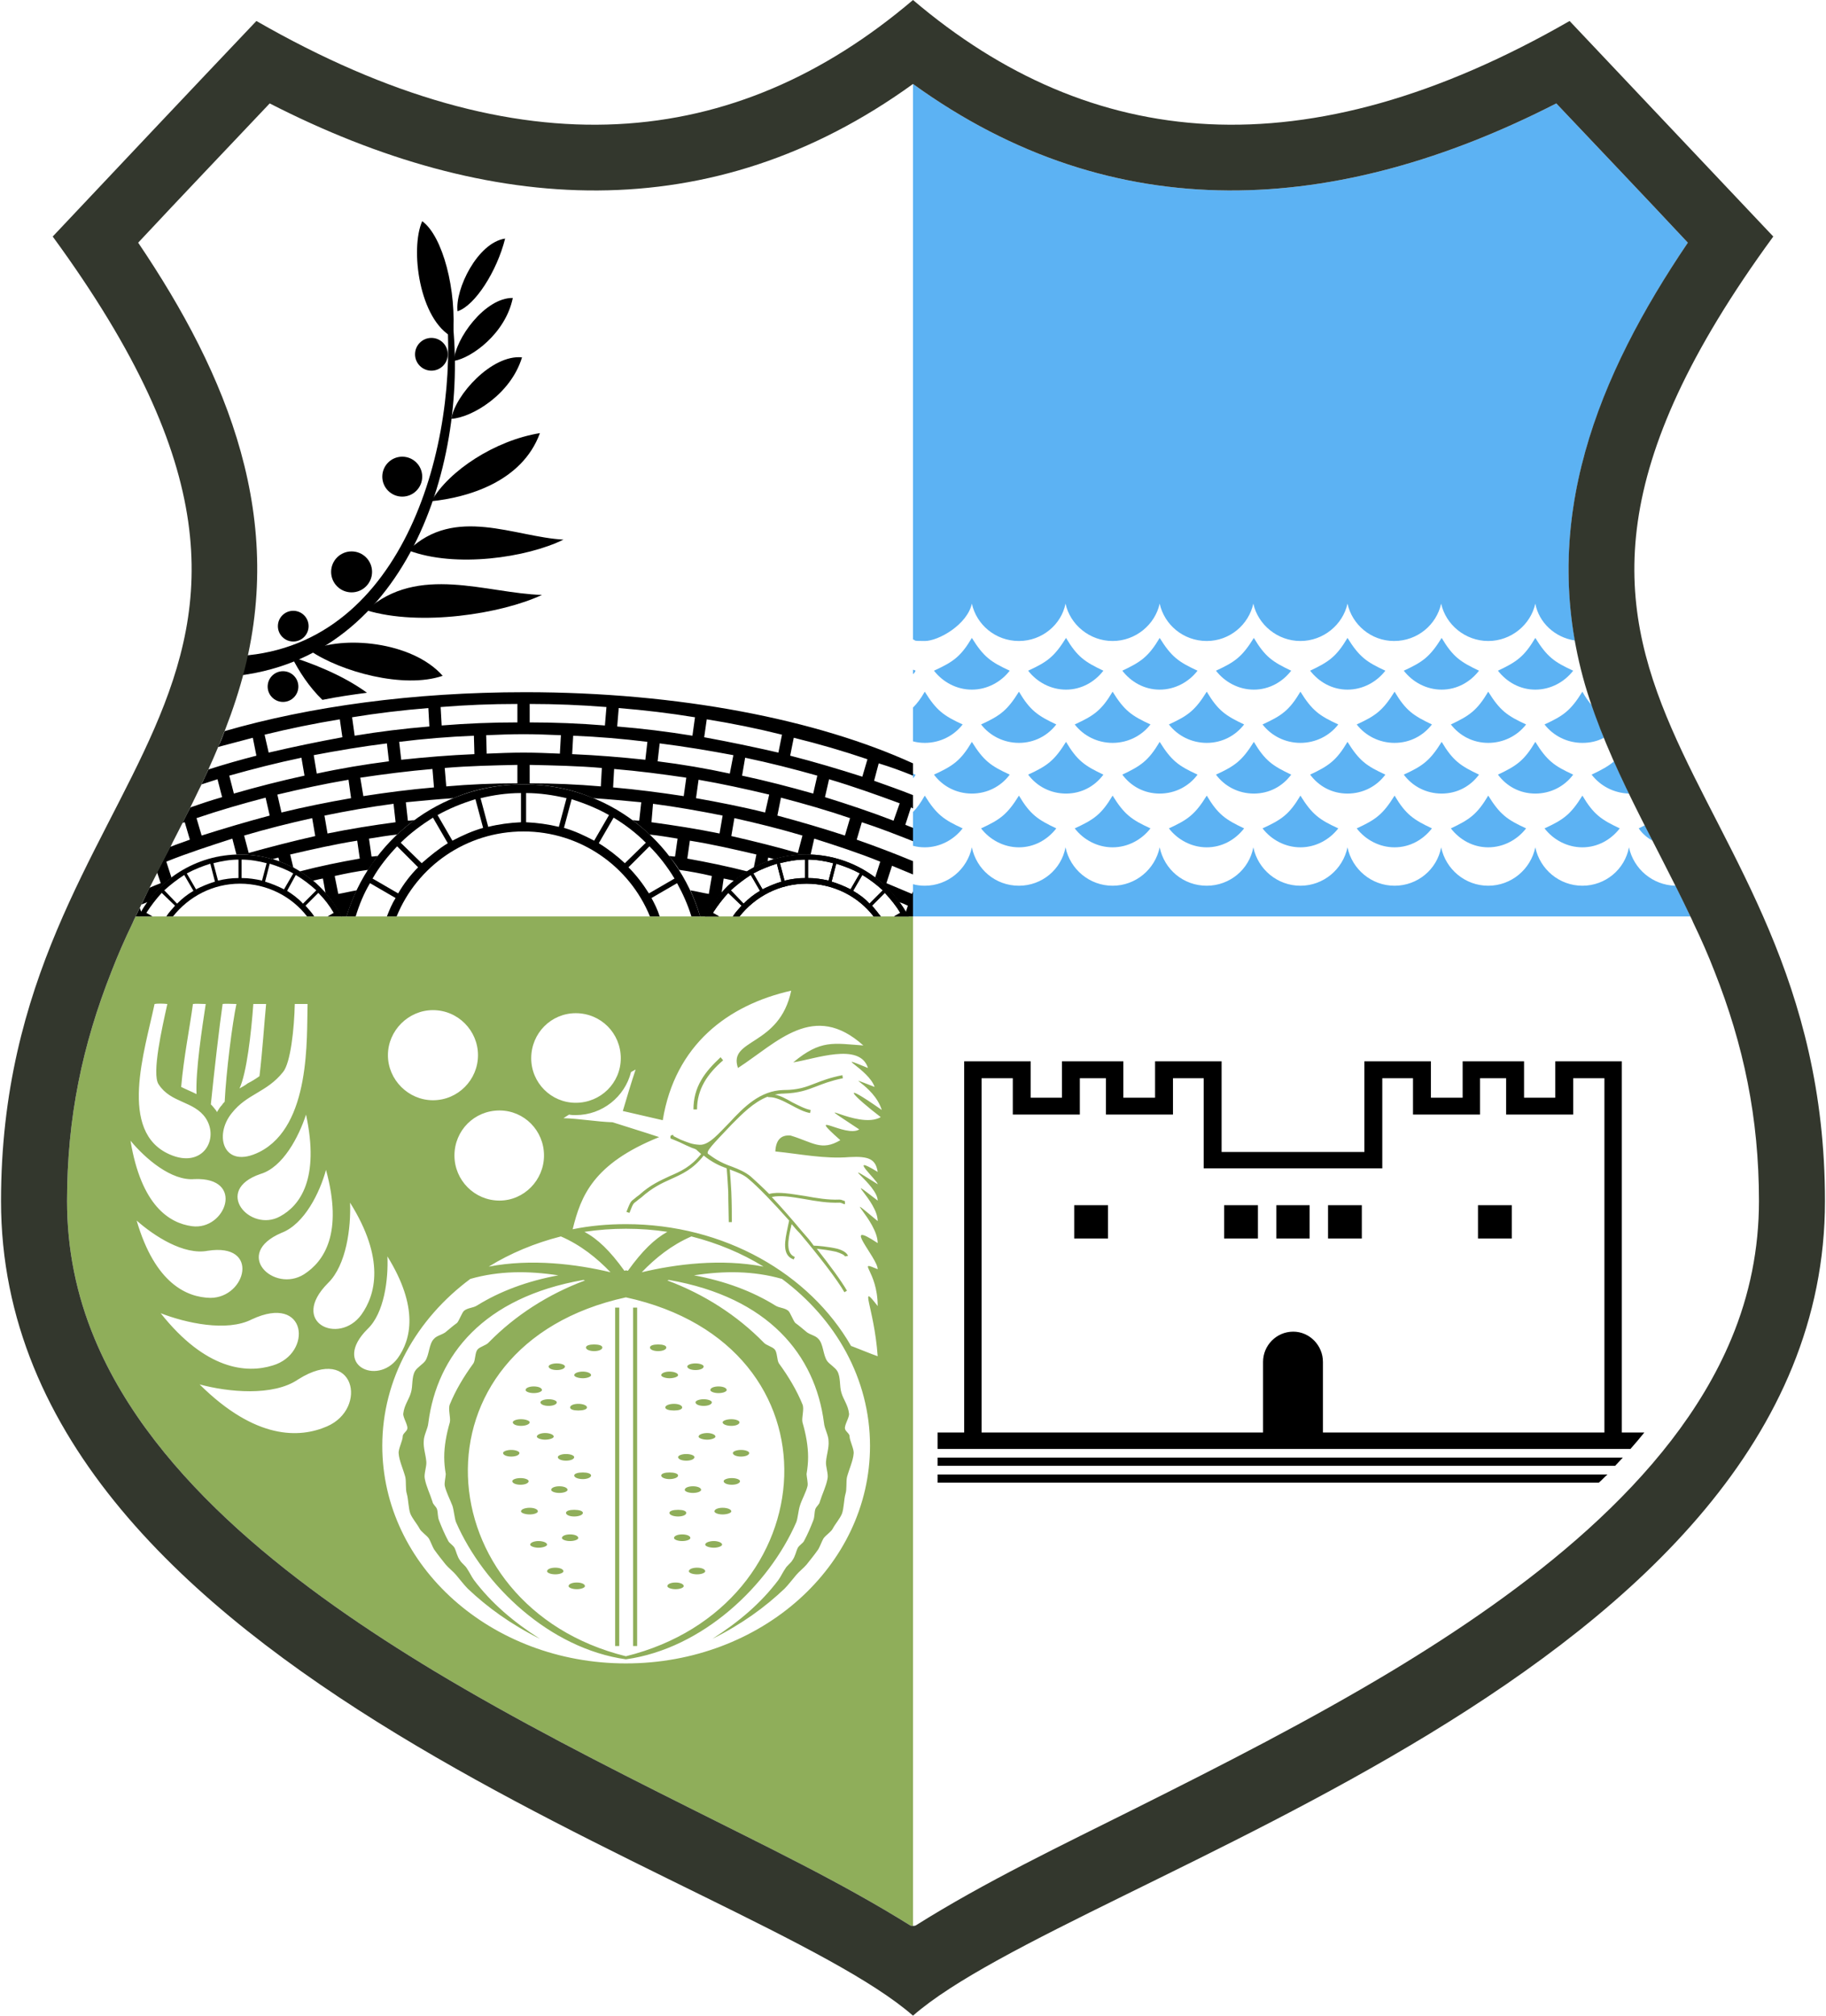
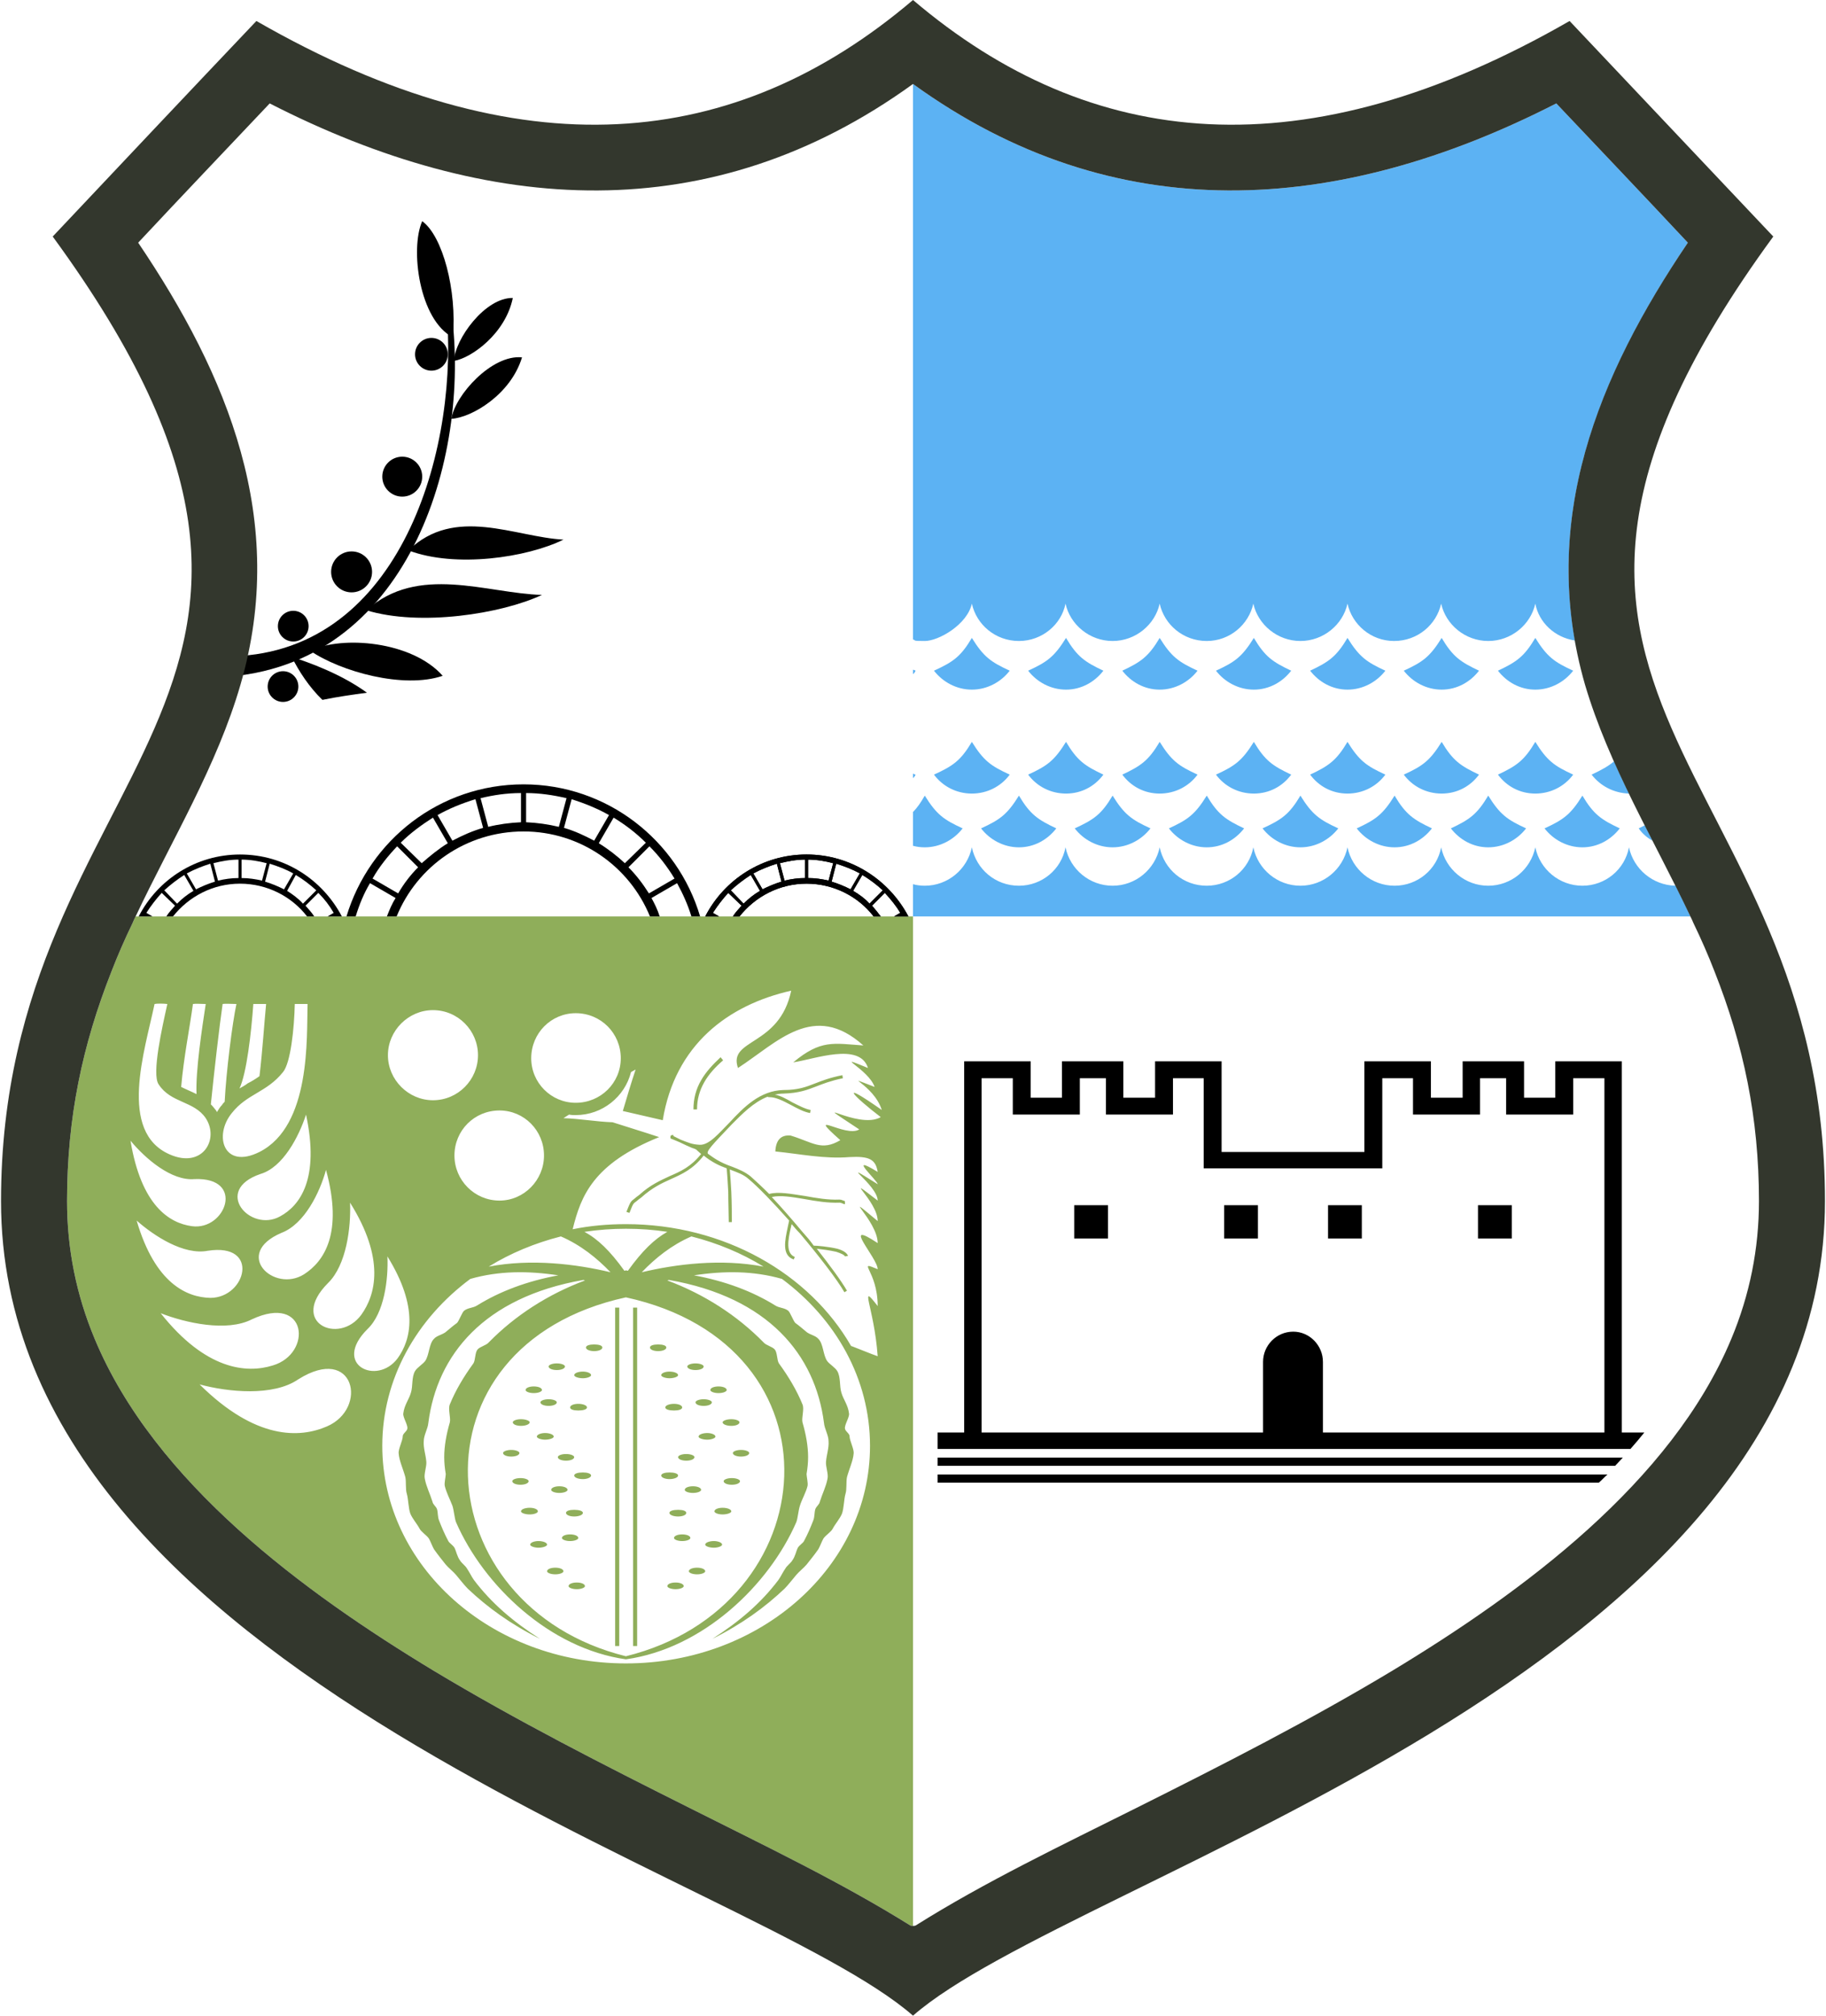
<svg xmlns="http://www.w3.org/2000/svg" xml:space="preserve" width="3.568in" height="3.937in" version="1.1" style="shape-rendering:geometricPrecision; text-rendering:geometricPrecision; image-rendering:optimizeQuality; fill-rule:evenodd; clip-rule:evenodd" viewBox="0 0 3568 3937">
  <defs>
    <style type="text/css">
   
    .fil0 {fill:black}
    .fil4 {fill:#33372D}
    .fil2 {fill:#5CB2F3}
    .fil3 {fill:#8FAE5A}
    .fil1 {fill:black;fill-rule:nonzero}
   
  </style>
  </defs>
  <g id="Layer_x0020_1">
    <g id="_219042760">
      <g>
        <circle class="fil0" cx="843" cy="692" r="32" />
        <circle class="fil0" cx="786" cy="931" r="39" />
        <circle class="fil0" cx="687" cy="1117" r="40" />
        <circle class="fil0" cx="573" cy="1223" r="30" />
        <circle class="fil0" cx="553" cy="1341" r="30" />
        <path class="fil1" d="M440 1282c335,2 452,-387 434,-657 1,0 8,-1 10,-1 33,291 -98,691 -466,699 8,-14 15,-27 22,-41z" />
        <path class="fil0" d="M825 432c40,29 68,135 60,227 -66,-34 -84,-173 -60,-227z" />
-         <path class="fil0" d="M894 608c34,-11 77,-78 93,-142 -54,8 -98,99 -93,142z" />
        <path class="fil0" d="M887 705c35,-6 101,-54 115,-123 -54,-1 -113,80 -115,123z" />
        <path class="fil0" d="M882 818c39,-2 116,-47 138,-120 -59,-6 -131,74 -138,120z" />
-         <path class="fil0" d="M843 979c69,-7 177,-37 212,-133 -87,14 -178,73 -212,133z" />
        <path class="fil0" d="M798 1075c92,35 232,14 303,-21 -95,-5 -212,-67 -303,21z" />
        <path class="fil0" d="M716 1192c105,32 264,7 343,-30 -108,-3 -242,-61 -343,30z" />
-         <path class="fil0" d="M606 1271c60,41 183,75 259,49 -60,-68 -197,-79 -259,-49z" />
+         <path class="fil0" d="M606 1271c60,41 183,75 259,49 -60,-68 -197,-79 -259,-49" />
        <path class="fil0" d="M570 1283c14,28 34,59 60,84 29,-6 58,-10 87,-14 -51,-37 -113,-59 -147,-70z" />
      </g>
      <path class="fil2" d="M3041 202c86,91 172,181 257,272 -158,235 -271,491 -221,775 3,17 2,13 0,2 -39,-6 -70,-35 -77,-72 -9,41 -47,73 -92,73 -45,0 -83,-32 -92,-73 -9,41 -46,73 -92,73 -45,0 -82,-32 -91,-73 -9,41 -47,73 -92,73 -45,0 -83,-32 -92,-73 -9,41 -46,73 -91,73 -46,0 -83,-32 -92,-73 -9,41 -47,73 -92,73 -45,0 -83,-32 -92,-73 -8,41 -46,73 -91,73 -46,0 -83,-32 -92,-73 -9,41 -65,73 -92,73 -26,0 -16,-1 -23,-3l0 -1085c394,285 829,257 1257,38zm108 1274c2,6 5,13 8,20 -3,-7 -6,-14 -8,-20zm125 254c10,20 20,40 29,60l-1519 0 0 -63c7,2 15,3 23,3 45,0 83,-32 92,-75 9,43 46,75 92,75 45,0 83,-32 91,-75 9,43 47,75 92,75 45,0 83,-32 92,-75 9,43 46,75 92,75 45,0 83,-32 91,-75 9,43 47,75 92,75 45,0 83,-32 92,-75 9,43 47,75 92,75 45,0 83,-32 91,-75 9,43 47,75 92,75 45,0 83,-32 92,-75 9,43 47,75 92,75 45,0 83,-32 91,-75 9,42 46,74 91,75z" />
      <g>
        <path class="fil0" d="M1832 2880l1309 0c-6,5 -11,11 -17,16l-1292 0 0 -16zm52 -50l643 0 642 0 17 0c9,-10 18,-21 27,-32l-44 0 0 -725 -130 0 0 71 -61 0 0 -71 -120 0 0 71 -62 0 0 -71 -130 0 0 177 -139 0 -140 0 0 -177 -130 0 0 71 -62 0 0 -71 -120 0 0 71 -61 0 0 -71 -130 0 0 725 -52 0 0 32 52 0zm-52 17l1339 0c-5,5 -10,11 -15,16l-1324 0 0 -16zm1303 -49l-367 0 -207 0 -69 0 -70 0 -504 0 0 -692 61 0 0 71 131 0 0 -71 51 0 0 71 131 0 0 -71 60 0 0 176 70 0 70 0 69 0 140 0 0 -176 60 0 0 71 131 0 0 -71 51 0 0 71 131 0 0 -71 61 0 0 692z" />
        <polygon class="fil0" points="2392,2354 2458,2354 2458,2419 2392,2419 " />
        <polygon class="fil0" points="2595,2354 2661,2354 2661,2419 2595,2419 " />
-         <polygon class="fil0" points="2494,2354 2559,2354 2559,2419 2494,2419 " />
        <g>
          <polygon class="fil0" points="2888,2354 2954,2354 2954,2419 2888,2419 " />
          <polygon class="fil0" points="2099,2354 2165,2354 2165,2419 2099,2419 " />
        </g>
        <path class="fil0" d="M2468 2803l117 0 0 -143c0,-32 -26,-59 -58,-59l0 0c-33,0 -59,27 -59,59l0 143z" />
      </g>
      <g>
        <g>
          <path class="fil2" d="M1784 1520c2,-2 4,-4 5,-7 -1,0 -3,-1 -5,-2l0 9zm1326 -7c17,22 43,36 73,37 -10,-21 -20,-42 -29,-63 -12,10 -25,17 -44,26zm-36 0c-17,23 -44,37 -74,37 -30,0 -56,-14 -73,-37 36,-17 51,-27 73,-64 23,37 37,47 74,64zm-331 0c17,23 44,37 74,37 30,0 56,-14 73,-37 -36,-17 -51,-27 -73,-64 -23,37 -37,47 -74,64zm-36 0c-17,23 -44,37 -74,37 -30,0 -56,-14 -73,-37 36,-17 51,-27 73,-64 23,37 37,47 74,64zm-331 0c17,23 44,37 74,37 30,0 56,-14 73,-37 -36,-17 -51,-27 -73,-64 -23,37 -37,47 -74,64zm-36 0c-17,23 -44,37 -74,37 -30,0 -56,-14 -73,-37 36,-17 51,-27 73,-64 23,37 37,47 74,64zm-331 0c17,23 44,37 74,37 30,0 56,-14 73,-37 -36,-17 -51,-27 -73,-64 -23,37 -37,47 -74,64zm-36 0c-17,23 -44,37 -74,37 -30,0 -57,-14 -74,-37 37,-17 52,-27 74,-64 23,37 37,47 74,64z" />
-           <path class="fil2" d="M1784 1448c7,2 15,3 23,3 30,0 57,-14 74,-36 -37,-17 -51,-27 -74,-64 -8,14 -15,23 -23,31l0 66zm1350 -7c-13,7 -27,10 -42,10 -30,0 -57,-14 -74,-36 37,-17 51,-27 74,-64 6,11 12,19 18,26 8,22 16,43 24,64zm-299 -26c17,22 43,36 73,36 30,0 57,-14 74,-36 -37,-17 -51,-27 -74,-64 -22,37 -37,47 -73,64zm-37 0c-17,22 -43,36 -73,36 -30,0 -57,-14 -74,-36 37,-17 51,-27 74,-64 22,37 37,47 73,64zm-331 0c17,22 44,36 74,36 30,0 57,-14 74,-36 -37,-17 -51,-27 -74,-64 -22,37 -37,47 -74,64zm-36 0c-17,22 -43,36 -73,36 -30,0 -57,-14 -74,-36 37,-17 51,-27 74,-64 22,37 37,47 73,64zm-331 0c17,22 44,36 74,36 30,0 57,-14 74,-36 -37,-17 -51,-27 -74,-64 -22,37 -37,47 -74,64zm-36 0c-17,22 -43,36 -73,36 -30,0 -57,-14 -74,-36 37,-17 51,-27 74,-64 22,37 37,47 73,64z" />
        </g>
        <g>
          <path class="fil2" d="M1784 1652c7,2 15,3 23,3 30,0 57,-15 74,-37 -37,-17 -51,-27 -74,-64 -8,14 -15,24 -23,32l0 66zm1418 -34c7,10 16,18 27,24 -5,-10 -10,-20 -15,-30 -4,2 -8,4 -12,6zm-37 0c-17,22 -43,37 -73,37 -30,0 -57,-15 -74,-37 37,-17 51,-27 74,-64 22,37 37,47 73,64zm-330 0c17,22 43,37 73,37 30,0 57,-15 74,-37 -37,-17 -51,-27 -74,-64 -22,37 -37,47 -73,64zm-37 0c-17,22 -43,37 -73,37 -30,0 -57,-15 -74,-37 37,-17 51,-27 74,-64 22,37 37,47 73,64zm-331 0c17,22 44,37 74,37 30,0 57,-15 74,-37 -37,-17 -51,-27 -74,-64 -22,37 -37,47 -74,64zm-36 0c-17,22 -43,37 -73,37 -30,0 -57,-15 -74,-37 37,-17 51,-27 74,-64 22,37 37,47 73,64zm-331 0c17,22 44,37 74,37 30,0 57,-15 74,-37 -37,-17 -51,-27 -74,-64 -22,37 -37,47 -74,64zm-36 0c-17,22 -43,37 -73,37 -30,0 -57,-15 -74,-37 37,-17 51,-27 74,-64 22,37 37,47 73,64z" />
          <path class="fil2" d="M1784 1317c2,-2 4,-4 5,-7 -1,-1 -3,-1 -5,-2l0 9zm1290 -7c-17,22 -44,37 -74,37 -30,0 -56,-15 -73,-37 36,-17 51,-27 73,-64 23,37 37,47 74,64zm-331 0c17,22 44,37 74,37 30,0 56,-15 73,-37 -36,-17 -51,-27 -73,-64 -23,37 -37,47 -74,64zm-36 0c-17,22 -44,37 -74,37 -30,0 -56,-15 -73,-37 36,-17 51,-27 73,-64 23,37 37,47 74,64zm-331 0c17,22 44,37 74,37 30,0 56,-15 73,-37 -36,-17 -51,-27 -73,-64 -23,37 -37,47 -74,64zm-36 0c-17,22 -44,37 -74,37 -30,0 -56,-15 -73,-37 36,-17 51,-27 73,-64 23,37 37,47 74,64zm-331 0c17,22 44,37 74,37 30,0 56,-15 73,-37 -36,-17 -51,-27 -73,-64 -23,37 -37,47 -74,64zm-36 0c-17,22 -44,37 -74,37 -30,0 -57,-15 -74,-37 37,-17 52,-27 74,-64 23,37 37,47 74,64z" />
        </g>
      </g>
      <path class="fil3" d="M218 1897c-57,144 -87,286 -87,449 0,93 18,183 54,269 117,281 409,495 662,648 163,98 332,184 502,269 143,72 294,144 430,229 1,0 3,1 5,1l0 -1865 0 -107 -1519 0c-2,4 -4,8 -6,13 -15,31 -29,63 -41,94zm628 76c49,0 88,40 88,88 0,48 -39,88 -88,88 -48,0 -88,-40 -88,-88 0,-48 40,-88 88,-88zm-89 481c2,44 -6,111 -39,142 -70,70 19,111 59,57 26,-36 42,-99 -20,-199zm-322 -493c5,-1 20,0 27,0 -8,37 -20,132 -23,191 -2,2 -4,4 -5,6 -4,4 -7,9 -10,14 -1,-1 -1,-1 -1,-2 -4,-5 -7,-9 -11,-13 6,-60 17,-155 23,-196zm-58 0c5,-1 17,0 25,0 -7,46 -20,130 -18,176 -10,-5 -20,-9 -30,-14 5,-58 17,-117 23,-162zm91 165c14,-30 23,-109 27,-165l25 0c-4,41 -7,91 -13,141 -7,5 -15,10 -23,14 -5,4 -11,7 -16,10zm-166 -165c4,-1 17,-1 25,0 -10,45 -31,137 -17,157 24,37 69,32 92,66 27,41 -6,99 -70,71 -102,-44 -49,-203 -30,-294zm274 0c-1,47 -8,115 -23,133 -32,40 -70,42 -100,80 -36,44 -16,111 54,76 101,-51 92,-224 94,-289l-25 0zm108 388c2,48 -7,122 -43,157 -77,77 21,122 65,62 28,-39 47,-109 -22,-219zm-47 -64c-12,44 -42,106 -87,123 -96,41 -15,118 44,81 39,-25 77,-80 43,-204zm-39 -108c-14,43 -45,103 -89,116 -94,32 -20,115 38,83 39,-21 78,-73 51,-199zm-343 51c29,35 80,79 125,75 100,-4 61,101 -5,92 -44,-6 -99,-40 -120,-167zm12 156c34,30 92,68 139,59 103,-16 75,92 5,92 -46,-1 -108,-28 -144,-151zm47 181c49,19 129,37 178,12 109,-51 119,67 41,90 -51,16 -131,9 -219,-102zm76 139c55,15 144,24 193,-10 110,-69 137,57 56,92 -53,23 -139,27 -249,-82zm1052 -618c-20,-58 81,-41 104,-151 -124,28 -227,106 -251,253 -26,-6 -52,-12 -78,-18 8,-27 16,-54 25,-81l-9 5c-12,48 -56,84 -108,84 -4,0 -9,0 -13,-1l-11 7c32,1 65,7 96,8 31,10 61,19 91,29 -129,52 -153,115 -169,180 34,-7 69,-10 104,-10 192,0 359,97 440,238l3 1c16,6 32,13 49,19 -7,-97 -38,-147 0,-98 0,-70 -43,-90 0,-72 0,-22 -74,-100 0,-51 0,-44 -78,-108 0,-43 0,-40 -74,-97 0,-40 0,-31 -86,-86 0,-32 0,-7 -62,-62 0,-24 -4,-25 -17,-31 -55,-29 -49,4 -96,-6 -145,-11 1,-21 10,-33 30,-31 43,13 60,31 97,9 -71,-63 10,-4 37,-21 -110,-73 -3,2 42,-24 -55,-42 -85,-75 2,-14 -16,-51 -85,-72 -14,-45 -12,-35 -86,-67 -13,-37 -16,-51 -105,-17 -146,-11 54,-45 79,-37 137,-33 -97,-87 -168,-6 -245,44zm-82 159c-2,-1 -5,-2 -8,-3l0 0 0 0c-7,-3 -16,-7 -24,-11 -9,-4 -17,-7 -17,-7l-1 -1 0 -2c0,-3 1,-4 4,-4 0,0 1,0 1,0l0 0 1 0 0 2 14 7c16,6 21,9 37,10 19,1 38,-23 59,-44 27,-29 59,-62 105,-63 29,0 44,-6 62,-13 13,-5 28,-11 53,-16l1 6c-24,5 -39,11 -52,16 -18,7 -34,13 -64,14 -6,0 -12,1 -17,2 11,2 22,8 34,15 12,6 25,13 36,15l-1 6c-12,-2 -25,-9 -38,-16 -15,-8 -29,-15 -41,-15 -3,0 -3,0 -4,-1 0,0 0,0 0,0l0 0c-28,11 -50,34 -70,54 -38,40 -52,54 -46,58 10,7 21,16 47,25 13,5 25,10 36,19 9,8 22,20 36,34 18,-5 43,0 70,4 22,4 45,8 67,7 3,0 6,1 8,2 1,0 2,1 3,1l0 6c-2,0 -4,-1 -6,-2 -1,0 -3,-1 -4,-1l0 0c-23,1 -47,-3 -69,-7 -24,-4 -47,-8 -64,-4 18,19 39,43 59,67 8,9 16,18 23,28 7,0 29,2 46,6 11,3 19,8 21,14l-6 1c-1,-3 -8,-6 -17,-9 -13,-3 -29,-5 -38,-6 26,33 48,63 59,82l-5 3c-15,-26 -50,-71 -87,-115 -6,-6 -11,-12 -16,-18 -1,2 -1,5 -2,8 -5,22 -10,49 8,56l-2 5c-24,-8 -17,-38 -12,-62 1,-5 2,-10 3,-14 -31,-35 -61,-66 -79,-81 -10,-9 -22,-13 -35,-18l-2 -1c1,11 2,27 3,44 1,22 1,45 1,59l-6 0c0,-15 -1,-37 -1,-59 -1,-18 -2,-35 -3,-46 -14,-5 -29,-12 -45,-25 -21,27 -42,36 -64,46 -18,8 -37,17 -58,36 -4,3 -7,5 -9,7 -7,5 -7,5 -14,23l-6 -2c8,-20 8,-20 16,-26 2,-2 5,-4 9,-7 22,-20 41,-28 60,-37 21,-9 41,-18 61,-43 -3,-3 -7,-6 -10,-9zm53 -174c-15,13 -28,27 -37,43 -9,16 -14,33 -14,53l-7 0c0,-21 5,-40 15,-57 9,-16 23,-31 38,-45l5 6zm-190 329c-27,0 -54,2 -81,6 26,14 50,37 78,76 1,0 2,0 3,-1 2,1 3,1 4,1 28,-39 52,-62 77,-76 -26,-4 -53,-6 -81,-6zm-62 226c-9,0 -16,2 -16,6 0,4 7,7 16,7 9,0 16,-3 16,-7 0,-4 -7,-6 -16,-6zm125 0c9,0 16,2 16,6 0,4 -7,7 -16,7 -9,0 -16,-3 -16,-7 0,-4 7,-6 16,-6zm34 465c9,0 16,3 16,7 0,3 -7,6 -16,6 -9,0 -16,-3 -16,-6 0,-4 7,-7 16,-7zm42 -29c9,0 16,3 16,7 0,3 -7,6 -16,6 -9,0 -16,-3 -16,-6 0,-4 7,-7 16,-7zm-29 -65c9,0 16,3 16,7 0,3 -7,6 -16,6 -9,0 -16,-3 -16,-6 0,-4 7,-7 16,-7zm62 13c8,0 16,3 16,7 0,3 -8,6 -16,6 -9,0 -17,-3 -17,-6 0,-4 8,-7 17,-7zm17 -65c9,0 17,3 17,7 0,3 -8,6 -17,6 -9,0 -16,-3 -16,-6 0,-4 7,-7 16,-7zm-87 4c9,0 16,2 16,6 0,4 -7,7 -16,7 -9,0 -17,-3 -17,-7 0,-4 8,-6 17,-6zm29 -46c9,0 16,3 16,7 0,3 -7,6 -16,6 -9,0 -16,-3 -16,-6 0,-4 7,-7 16,-7zm-46 -27c9,0 17,2 17,6 0,4 -8,7 -17,7 -8,0 -16,-3 -16,-7 0,-4 8,-6 16,-6zm122 11c9,0 16,3 16,6 0,4 -7,7 -16,7 -9,0 -16,-3 -16,-7 0,-3 7,-6 16,-6zm-89 -47c9,0 16,3 16,6 0,4 -7,7 -16,7 -9,0 -16,-3 -16,-7 0,-3 7,-6 16,-6zm107 -8c9,0 16,3 16,6 0,4 -7,7 -16,7 -9,0 -16,-3 -16,-7 0,-3 7,-6 16,-6zm-66 -33c8,0 16,3 16,7 0,3 -8,6 -16,6 -9,0 -17,-3 -17,-6 0,-4 8,-7 17,-7zm47 -27c9,0 16,3 16,6 0,4 -7,7 -16,7 -9,0 -17,-3 -17,-7 0,-3 8,-6 17,-6zm-54 -39c9,0 16,3 16,6 0,4 -7,7 -16,7 -9,0 -16,-3 -16,-7 0,-3 7,-6 16,-6zm-58 9c9,0 16,3 16,7 0,4 -7,6 -16,6 -9,0 -17,-2 -17,-6 0,-4 8,-7 17,-7zm87 -34c9,0 16,3 16,7 0,3 -7,6 -16,6 -9,0 -16,-3 -16,-6 0,-4 7,-7 16,-7zm-45 -45c9,0 16,3 16,6 0,4 -7,7 -16,7 -9,0 -16,-3 -16,-7 0,-3 7,-6 16,-6zm-51 16c9,0 17,3 17,7 0,3 -8,6 -17,6 -8,0 -16,-3 -16,-6 0,-4 8,-7 16,-7zm-181 412c-9,0 -16,3 -16,7 0,3 7,6 16,6 9,0 16,-3 16,-6 0,-4 -7,-7 -16,-7zm-42 -29c-9,0 -16,3 -16,7 0,3 7,6 16,6 9,0 16,-3 16,-6 0,-4 -7,-7 -16,-7zm29 -65c-9,0 -16,3 -16,7 0,3 7,6 16,6 9,0 16,-3 16,-6 0,-4 -7,-7 -16,-7zm-62 13c-8,0 -16,3 -16,7 0,3 8,6 16,6 9,0 17,-3 17,-6 0,-4 -8,-7 -17,-7zm-17 -65c-9,0 -17,3 -17,7 0,3 8,6 17,6 9,0 16,-3 16,-6 0,-4 -7,-7 -16,-7zm87 4c-9,0 -16,2 -16,6 0,4 7,7 16,7 9,0 17,-3 17,-7 0,-4 -8,-6 -17,-6zm-29 -46c-9,0 -16,3 -16,7 0,3 7,6 16,6 9,0 16,-3 16,-6 0,-4 -7,-7 -16,-7zm46 -27c-9,0 -17,2 -17,6 0,4 8,7 17,7 8,0 16,-3 16,-7 0,-4 -8,-6 -16,-6zm-122 11c-9,0 -16,3 -16,6 0,4 7,7 16,7 9,0 16,-3 16,-7 0,-3 -7,-6 -16,-6zm89 -47c-9,0 -16,3 -16,6 0,4 7,7 16,7 9,0 16,-3 16,-7 0,-3 -7,-6 -16,-6zm-107 -8c-9,0 -16,3 -16,6 0,4 7,7 16,7 9,0 16,-3 16,-7 0,-3 -7,-6 -16,-6zm66 -33c-8,0 -16,3 -16,7 0,3 8,6 16,6 9,0 17,-3 17,-6 0,-4 -8,-7 -17,-7zm-47 -27c-9,0 -16,3 -16,6 0,4 7,7 16,7 9,0 17,-3 17,-7 0,-3 -8,-6 -17,-6zm54 -39c-9,0 -16,3 -16,6 0,4 7,7 16,7 9,0 16,-3 16,-7 0,-3 -7,-6 -16,-6zm58 9c-9,0 -16,3 -16,7 0,4 7,6 16,6 9,0 17,-2 17,-6 0,-4 -8,-7 -17,-7zm-87 -34c-9,0 -16,3 -16,7 0,3 7,6 16,6 9,0 16,-3 16,-6 0,-4 -7,-7 -16,-7zm45 -45c-9,0 -16,3 -16,6 0,4 7,7 16,7 9,0 16,-3 16,-7 0,-3 -7,-6 -16,-6zm51 16c-9,0 -17,3 -17,7 0,3 8,6 17,6 8,0 16,-3 16,-6 0,-4 -8,-7 -16,-7zm98 -125l8 0 0 661 -8 0 0 -661zm114 -139c51,13 99,33 141,59 -83,-16 -171,-5 -238,11 27,-28 58,-53 97,-70zm177 83c105,78 172,195 172,326 0,235 -213,425 -477,425 -263,0 -476,-190 -476,-425 0,-131 67,-248 172,-326 56,-16 113,-16 172,-7 -60,11 -114,31 -159,59 -8,5 -17,4 -25,10 -4,3 -10,20 -14,24 -7,5 -14,11 -20,16 -7,7 -19,8 -25,15 -10,10 -9,31 -17,43 -4,6 -16,13 -20,20 -7,12 -4,29 -8,42 -4,14 -13,24 -15,41 -1,7 9,22 8,29 0,5 -9,10 -9,15 0,9 -9,25 -8,34 1,14 9,31 13,46 2,9 0,24 3,33 3,10 3,29 7,39 5,11 12,18 18,29 3,6 14,13 18,19 3,5 7,16 10,21 7,10 15,20 23,30 5,6 15,14 20,20 6,7 16,20 23,27 38,36 83,69 141,98 -53,-34 -95,-70 -129,-115 -5,-7 -9,-16 -14,-23 -2,-4 -11,-11 -13,-15 -6,-8 -7,-17 -11,-25 -3,-5 -10,-9 -12,-13 -7,-13 -13,-27 -18,-40 -3,-7 -2,-15 -4,-22 -2,-6 -8,-9 -9,-15 -5,-16 -12,-29 -15,-45 -2,-9 4,-24 3,-33 -1,-13 -6,-27 -5,-40 0,-12 8,-24 9,-36 17,-132 108,-245 303,-279l3 1c-72,27 -136,68 -188,121 -5,6 -17,8 -22,14 -5,6 -4,21 -8,27 -19,26 -35,53 -46,80 -4,9 2,26 0,35 -7,24 -11,47 -11,68 0,11 1,21 3,33 0,5 -3,17 -2,23 3,13 10,26 15,39 3,9 4,24 7,32 54,124 183,247 332,268 150,-21 279,-144 333,-268 3,-8 4,-23 7,-32 4,-13 12,-26 15,-39 1,-6 -2,-18 -2,-23 2,-12 3,-22 3,-33 0,-21 -4,-44 -11,-68 -2,-9 4,-26 0,-35 -11,-27 -27,-54 -46,-80 -4,-6 -3,-21 -8,-27 -5,-6 -17,-8 -22,-14 -52,-53 -116,-94 -188,-121l3 -1c195,34 286,147 303,279 1,12 9,24 9,36 1,13 -4,27 -5,40 -1,9 5,24 3,33 -3,16 -10,29 -15,45 -1,6 -7,9 -9,15 -2,7 -1,15 -4,22 -5,13 -11,27 -18,40 -2,4 -9,8 -12,13 -4,8 -5,17 -11,25 -2,4 -11,11 -13,15 -5,7 -9,16 -14,23 -34,45 -76,81 -129,115 58,-29 103,-62 141,-98 7,-7 17,-20 23,-27 5,-6 15,-14 20,-20 8,-10 16,-20 23,-30 3,-5 7,-16 10,-21 4,-6 15,-13 18,-19 6,-11 13,-18 18,-29 4,-10 4,-29 7,-39 3,-9 1,-24 3,-33 4,-15 12,-32 13,-46 1,-9 -8,-25 -8,-34 0,-5 -9,-10 -9,-15 -1,-7 9,-22 8,-29 -2,-17 -11,-27 -15,-41 -4,-13 -1,-30 -8,-42 -4,-7 -16,-14 -20,-20 -8,-12 -7,-33 -17,-43 -6,-7 -18,-8 -25,-15 -6,-5 -13,-11 -20,-16 -4,-4 -10,-21 -14,-24 -8,-6 -17,-5 -25,-10 -45,-28 -99,-48 -159,-59 59,-9 116,-9 172,7zm-305 36c432,94 393,604 0,701 -392,-97 -431,-607 0,-701zm-13 20l-8 0 0 661 8 0 0 -661zm-114 -139c-51,13 -99,33 -141,59 83,-16 171,-5 238,11 -27,-28 -58,-53 -97,-70zm-120 -246c48,0 87,39 87,88 0,48 -39,88 -87,88 -49,0 -88,-40 -88,-88 0,-49 39,-88 88,-88zm149 -190c49,0 88,39 88,88 0,48 -39,87 -88,87 -48,0 -87,-39 -87,-87 0,-49 39,-88 87,-88z" />
      <g>
-         <path class="fil0" d="M1023 1470c-24,0 -48,1 -72,2l-1 -36c24,-1 48,-2 73,-2 24,0 48,1 73,2l-2 36c-23,-1 -47,-2 -71,-2zm3 -118c302,0 572,54 758,139l0 24c-22,-9 -44,-17 -67,-24l0 0 -9 34c25,9 51,18 76,28l0 26 -4 -2 -11 34c5,2 10,4 15,6l0 26c-33,-13 -66,-26 -100,-37l-10 34c37,13 74,27 110,42l0 26c-14,-6 -27,-11 -41,-17l-11 34c17,7 33,14 50,21l2 -5 0 49 -10 0c-37,-72 -112,-121 -198,-121 -86,0 -160,49 -197,121l-11 0c-5,-18 -12,-35 -19,-51 12,2 24,5 36,7l6 -35c-21,-5 -43,-9 -64,-12 -6,-10 -13,-19 -20,-27 4,0 8,1 12,1l5 -35c-18,-3 -36,-6 -55,-8 -10,-10 -22,-20 -33,-28 4,0 8,1 13,1l4 -36c-31,-3 -63,-6 -94,-8 -42,-18 -88,-27 -136,-27 -49,0 -95,9 -137,27 -31,2 -62,5 -93,8l4 36c4,0 8,-1 13,-1l0 0c-12,8 -23,18 -34,28 -18,2 -37,5 -55,8l5 35c4,0 8,-1 12,-1 -2,2 -28,41 -19,27 -22,3 -43,7 -65,12l7 35c12,-2 24,-5 36,-7 -8,16 -14,33 -20,51l-10 0c-37,-72 -112,-121 -198,-121 -86,0 -160,49 -197,121l-7 0c9,-19 18,-37 27,-56 7,-3 14,-6 22,-9l-7 -21c-1,3 -3,5 -4,7 11,-22 23,-44 34,-66l-4 9c12,-5 25,-9 38,-14l-10 -34 -4 1 -2 3c6,-11 11,-22 17,-33 20,-7 41,-14 62,-20l-9 -35c-10,3 -21,7 -31,10l-5 10c7,-15 14,-30 21,-45l-3 6c31,-10 63,-19 94,-27l-7 -35c-23,6 -45,12 -68,18 5,-10 9,-20 13,-31 166,-48 368,-76 587,-76zm301 347c1,2 2,3 3,5 -1,-2 -2,-3 -3,-5zm3 6c1,1 2,3 3,5 -1,-2 -2,-4 -3,-5zm84 11l-4 28c7,-9 15,-17 24,-24 -7,-1 -13,-3 -20,-4zm356 65l4 -12c-6,-3 -11,-5 -17,-7 5,6 9,12 13,19zm-75 -298c-47,-16 -95,-30 -144,-42l-7 35c47,12 94,26 141,41l10 -34zm-167 -48c-48,-12 -97,-22 -147,-30l-5 35c49,9 97,19 145,30l7 -35zm-170 -34c-49,-8 -99,-14 -149,-18l-3 36c49,4 98,10 147,18l5 -36zm-173 -20c-50,-4 -100,-6 -150,-6l0 36c49,0 98,2 147,6l3 -36zm573 188c-46,-17 -91,-33 -138,-47l-8 35c45,14 90,29 134,46l12 -34zm-161 -54c-46,-13 -93,-25 -141,-35l-6 35c47,10 93,22 139,35l8 -35zm-164 -40c-48,-9 -96,-17 -144,-23l-4 35c48,6 95,14 141,24l7 -36zm-168 -26c-48,-6 -96,-10 -145,-12l-2 36c48,2 96,6 143,11l4 -35zm396 149c-44,-15 -89,-28 -135,-40l-7 35c45,12 89,25 132,39l10 -34zm-158 -46c-46,-11 -92,-21 -138,-29l-5 36c45,8 91,17 135,28l8 -35zm-162 -33c-47,-7 -93,-13 -141,-17l-2 36c46,4 92,10 138,17l5 -36zm-165 -19c-46,-4 -94,-5 -141,-6l0 36c46,0 93,2 139,6l2 -36zm544 183c-42,-17 -85,-31 -129,-45l-7 31c47,2 91,18 126,45l10 -31zm-152 -51c-44,-13 -88,-24 -133,-34l-6 35c44,10 88,21 130,33l9 -34zm-156 -39c-45,-9 -90,-17 -136,-23l-3 36c44,6 89,13 133,22l6 -35zm100 85c-3,-1 -7,-2 -11,-3l-1 7c4,-1 8,-3 12,-4zm-34 -9c-43,-10 -86,-20 -130,-27l-5 35c39,7 78,15 117,25 4,-3 8,-5 13,-8l5 -25zm-847 47l5 28c-8,-9 -16,-17 -24,-24 6,-1 12,-3 19,-4zm-355 65l-3 -8 3 -6c4,-2 8,-3 12,-5 -4,6 -9,12 -12,19zm241 -346c49,-12 98,-22 147,-30l5 35c-49,9 -97,19 -144,30l-8 -35zm171 -34c49,-8 99,-14 149,-18l2 36c-49,4 -98,10 -146,18l-5 -36zm173 -20c49,-4 99,-6 150,-6l0 36c-50,0 -99,2 -148,6l-2 -36zm-413 134c46,-13 93,-25 141,-35l6 35c-46,10 -93,22 -138,35l-9 -35zm165 -40c47,-9 95,-17 143,-23l4 35c-47,6 -95,14 -141,24l-6 -36zm167 -26c48,-6 97,-10 146,-12l1 36c-48,2 -96,6 -143,11l-4 -35zm-396 149c44,-15 89,-28 135,-40l8 35c-45,12 -89,25 -133,39l-10 -34zm158 -46c46,-11 92,-21 139,-29l5 36c-46,8 -91,17 -136,28l-8 -35zm162 -33c47,-7 94,-13 141,-17l3 36c-47,4 -93,10 -138,17l-6 -36zm165 -19c47,-4 94,-5 142,-6l0 36c-47,0 -93,2 -139,6l-3 -36zm-544 183c42,-17 86,-31 129,-45l8 31c-48,2 -91,18 -127,45l-10 -31zm152 -51c44,-13 88,-24 133,-34l6 35c-44,10 -87,21 -130,33l-9 -34zm157 -39c44,-9 89,-17 135,-23l4 36c-45,6 -89,13 -133,22l-6 -35zm-101 85c4,-1 7,-2 11,-3l2 7c-5,-1 -9,-3 -13,-4zm34 -9c43,-10 87,-20 131,-27l5 35c-40,7 -79,15 -117,25 -4,-3 -9,-5 -13,-8l-6 -25z" />
        <path class="fil0" d="M1023 1532c163,0 301,109 345,258l-17 0c-7,-23 -17,-45 -28,-65l-50 29c6,11 12,23 16,36l-19 0c-40,-98 -136,-166 -247,-166 -112,0 -208,68 -248,166l-19 0c5,-13 10,-25 17,-36l-50 -29c-12,20 -21,42 -28,65l-18 0c45,-149 182,-258 346,-258zm205 162c15,15 28,32 40,51l50 -29c-14,-23 -30,-44 -49,-63l-41 41zm-58 -47c18,11 36,25 51,39l41 -40c-19,-19 -40,-35 -63,-49l-29 50zm-68 -30c21,6 40,15 59,25l29 -50c-23,-13 -48,-23 -73,-31l-15 56zm-74 -11c22,1 43,4 64,9l15 -56c-26,-6 -52,-10 -79,-10l0 57zm-74 9c20,-5 42,-8 64,-9l0 -57c-28,0 -54,4 -79,10l15 56zm-70 27c19,-10 39,-19 60,-25l-15 -56c-26,8 -51,18 -74,31l29 50zm-60 44c16,-14 33,-28 51,-39l-29 -50c-22,14 -44,30 -63,49l41 40zm-46 59c11,-19 24,-36 39,-51l-41 -41c-18,19 -35,40 -48,63l50 29z" />
        <path class="fil0" d="M469 1669c-86,0 -161,49 -198,121l27 0 -12 -7c9,-14 19,-27 30,-39l26 25c-6,7 -12,13 -17,21l13 0c31,-39 78,-64 131,-64 53,0 101,25 131,64l14 0c-5,-8 -11,-14 -17,-21l25 -25c12,12 22,25 30,39l-12 7 28 0c-38,-72 -112,-121 -199,-121zm123 96c-9,-10 -20,-18 -31,-25l17 -31c15,9 28,19 40,30l-26 26zm-37 -28c-12,-6 -24,-11 -37,-15l9 -35c16,5 32,11 46,19l-18 31zm-43 -17c-13,-3 -26,-5 -40,-5l0 -36c17,0 34,3 49,7l-9 34zm-46 -5c-14,0 -27,2 -40,5l-9 -34c16,-4 32,-7 49,-7l0 36zm-46 7c-13,4 -25,9 -37,15l-18 -31c15,-8 30,-14 46,-19l9 35zm-42 18c-12,7 -22,15 -32,25l-25 -26c12,-11 25,-21 39,-30l18 31z" />
        <path class="fil0" d="M1576 1669c-86,0 -161,49 -198,121l27 0 -12 -7c9,-14 19,-27 30,-39l26 25c-6,7 -12,13 -17,21l13 0c31,-39 78,-64 131,-64 53,0 101,25 131,64l14 0c-6,-8 -11,-14 -17,-21l25 -25c11,12 22,25 30,39l-12 7 28 0c-38,-72 -113,-121 -199,-121zm-91 71c-12,7 -22,15 -32,25l-25 -26c12,-11 25,-21 39,-30l18 31zm42 -18c-13,4 -25,9 -37,15l-18 -31c15,-8 30,-14 46,-19l9 35zm46 -7c-14,0 -27,2 -40,5l-9 -34c16,-4 32,-7 49,-7l0 36zm46 5c-13,-3 -26,-5 -40,-5l0 -36c17,0 34,3 49,7l-9 34zm43 17c-12,-6 -24,-11 -37,-15l9 -35c16,5 32,11 46,19l-18 31zm37 28c-9,-10 -20,-18 -32,-25l18 -31c15,9 28,19 40,30l-26 26z" />
        <path class="fil0" d="M1576 1669c-86,0 -161,49 -198,121l27 0 -12 -7c9,-14 19,-27 30,-39l26 25c-6,7 -12,13 -17,21l13 0c31,-39 78,-64 131,-64 53,0 101,25 131,64l14 0c-6,-8 -11,-14 -17,-21l25 -25c11,12 22,25 30,39l-12 7 28 0c-38,-72 -113,-121 -199,-121zm-91 71c-12,7 -22,15 -32,25l-25 -26c12,-11 25,-21 39,-30l18 31zm42 -18c-13,4 -25,9 -37,15l-18 -31c15,-8 30,-14 46,-19l9 35zm46 -7c-14,0 -27,2 -40,5l-9 -34c16,-4 32,-7 49,-7l0 36zm46 5c-13,-3 -26,-5 -40,-5l0 -36c17,0 34,3 49,7l-9 34zm43 17c-12,-6 -24,-11 -37,-15l9 -35c16,5 32,11 46,19l-18 31zm37 28c-9,-10 -20,-18 -32,-25l18 -31c15,9 28,19 40,30l-26 26z" />
      </g>
      <path class="fil4" d="M1784 0c-347,295 -766,338 -1283,41 -133,140 -265,280 -398,421 665,909 -101,1024 -101,1884 0,929 1468,1316 1782,1591 314,-275 1782,-662 1782,-1591 0,-860 -766,-975 -101,-1884 -133,-141 -266,-281 -398,-421 -517,297 -936,254 -1283,-41zm-5 3761c-136,-85 -287,-157 -430,-229 -170,-85 -339,-171 -502,-269 -253,-153 -545,-367 -662,-648 -36,-86 -54,-176 -54,-269 0,-163 30,-305 87,-449 12,-31 26,-63 41,-94 2,-5 4,-9 6,-13 71,-150 159,-294 205,-453 93,-320 -25,-604 -200,-863 85,-91 171,-181 257,-272 428,219 863,247 1257,-38 394,285 829,257 1257,38 86,91 172,181 257,272 -175,259 -293,543 -201,863 47,159 135,303 206,453 2,4 4,8 6,13 15,31 29,63 41,94 57,144 87,286 87,449 0,93 -18,183 -54,269 -117,281 -409,495 -662,648 -163,98 -332,184 -502,269 -144,72 -295,144 -430,229 -4,1 -6,1 -10,0z" />
    </g>
  </g>
</svg>